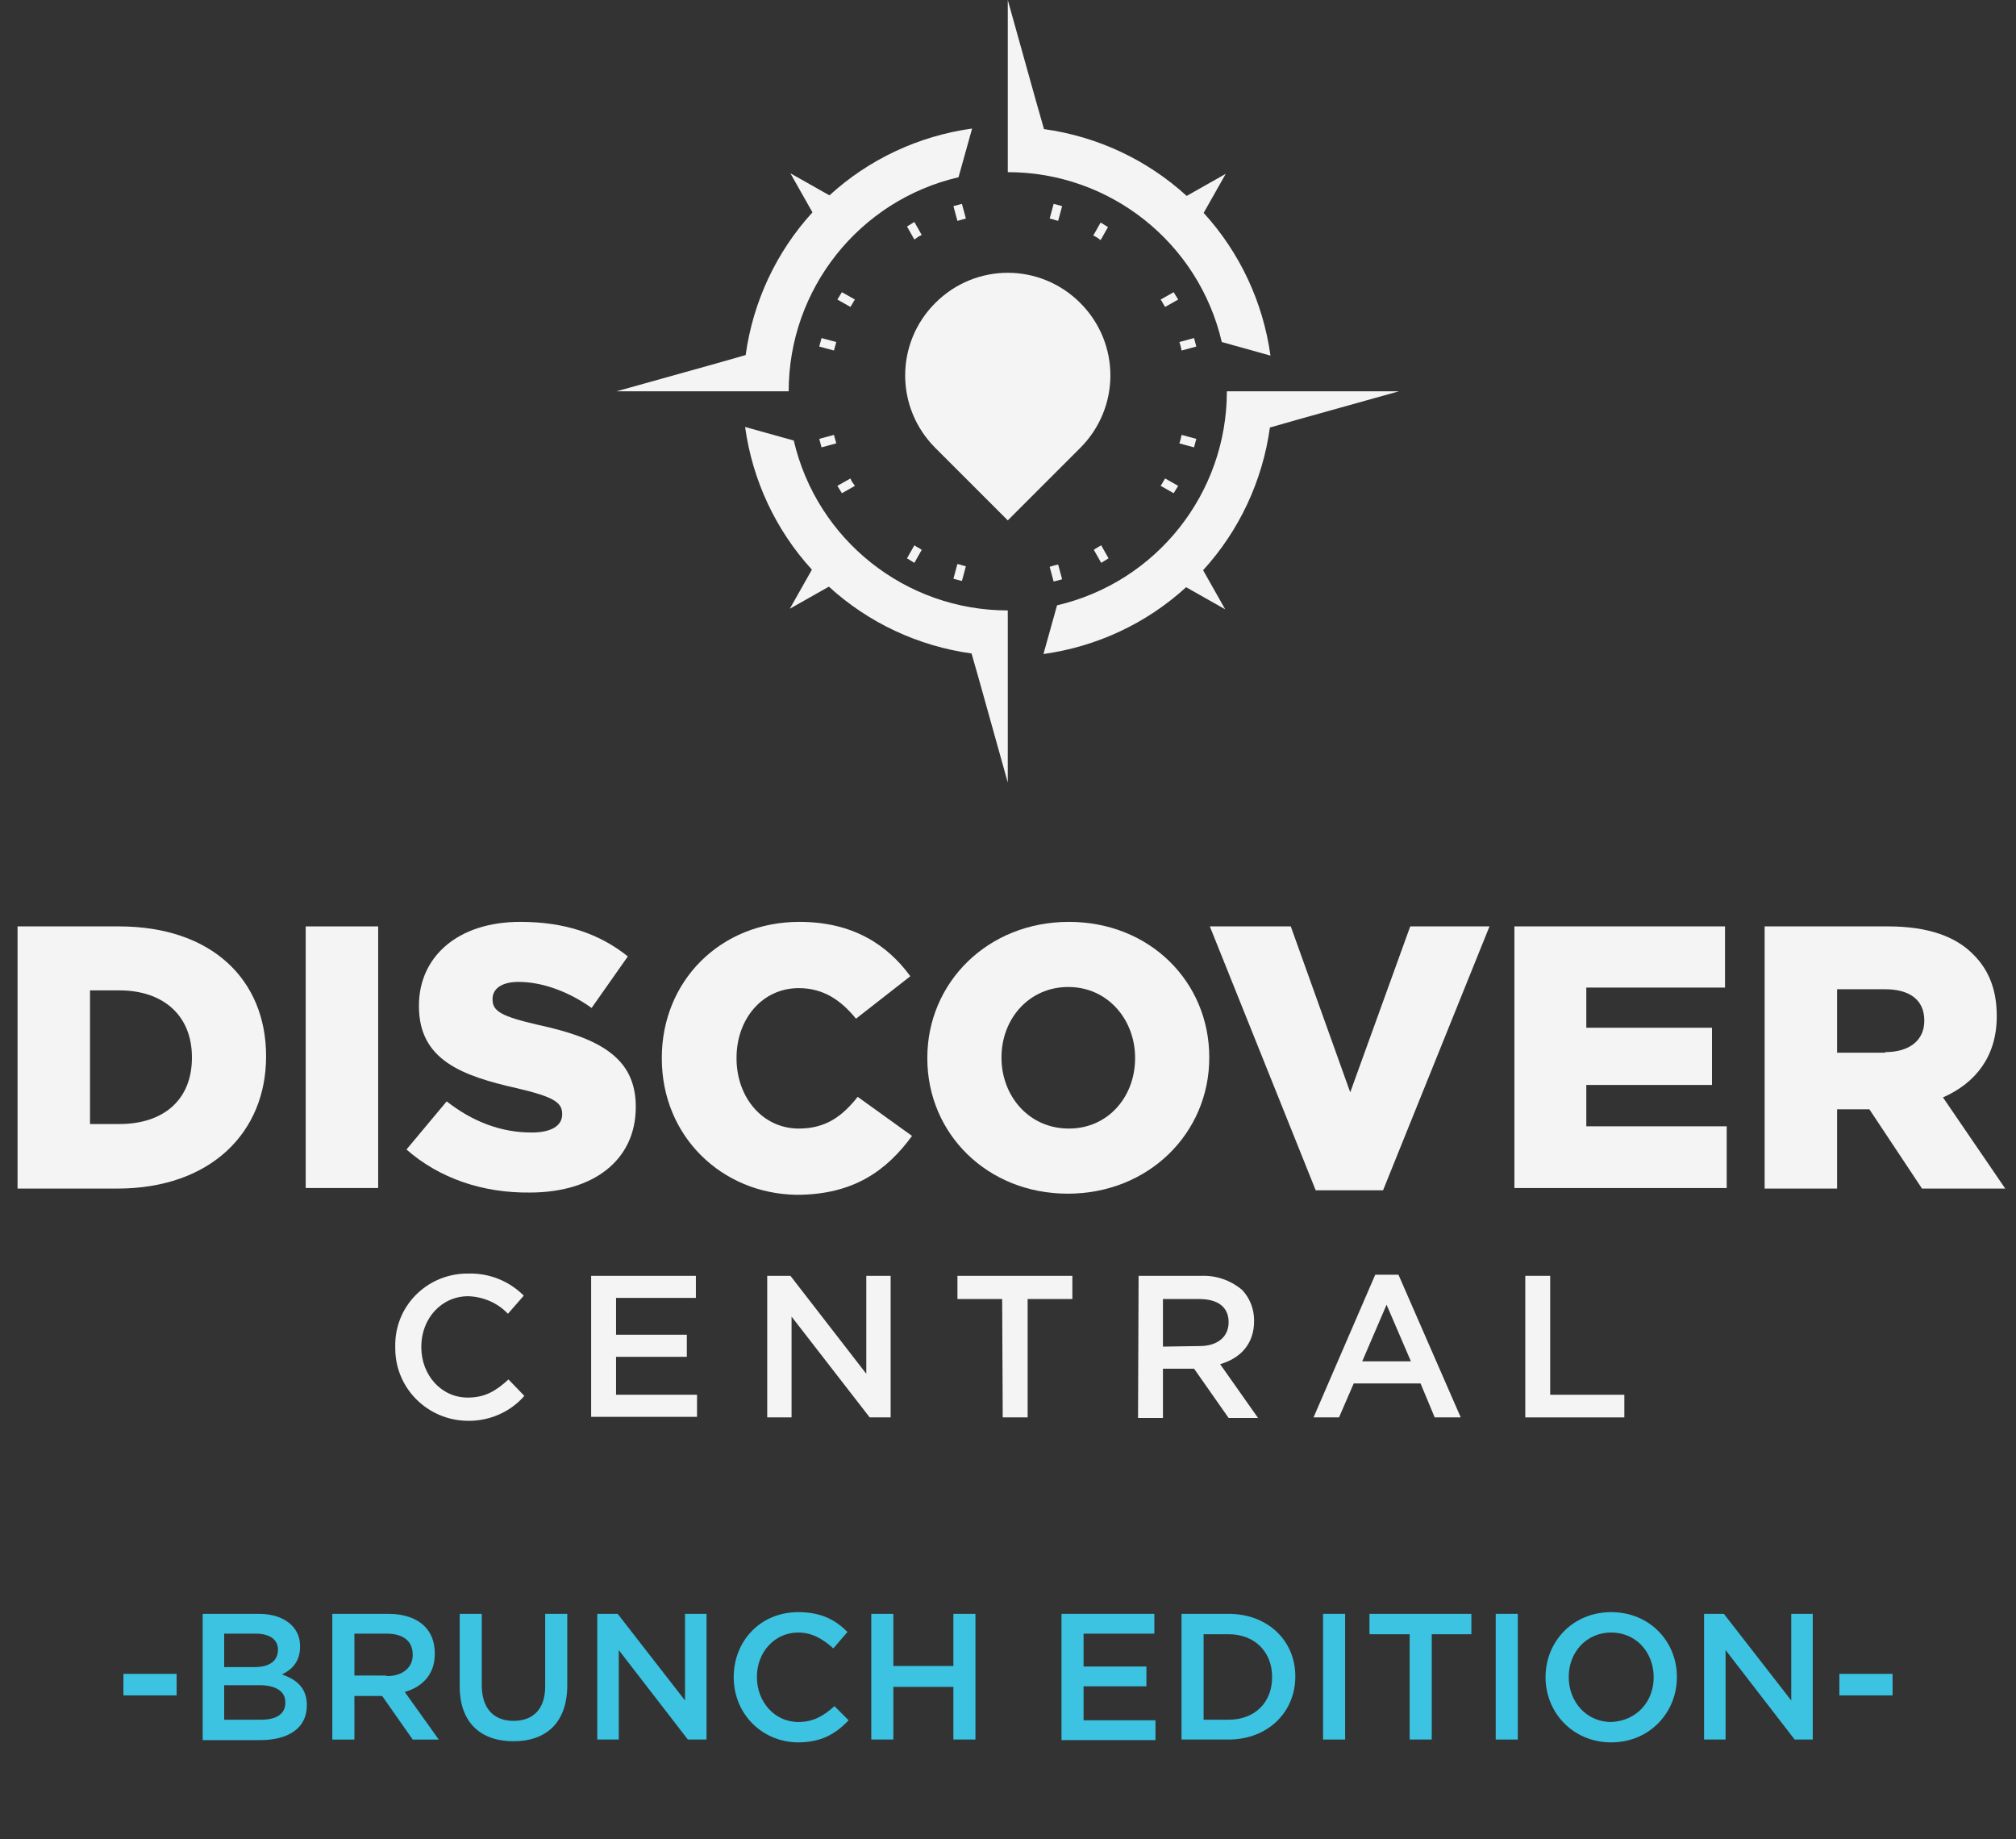
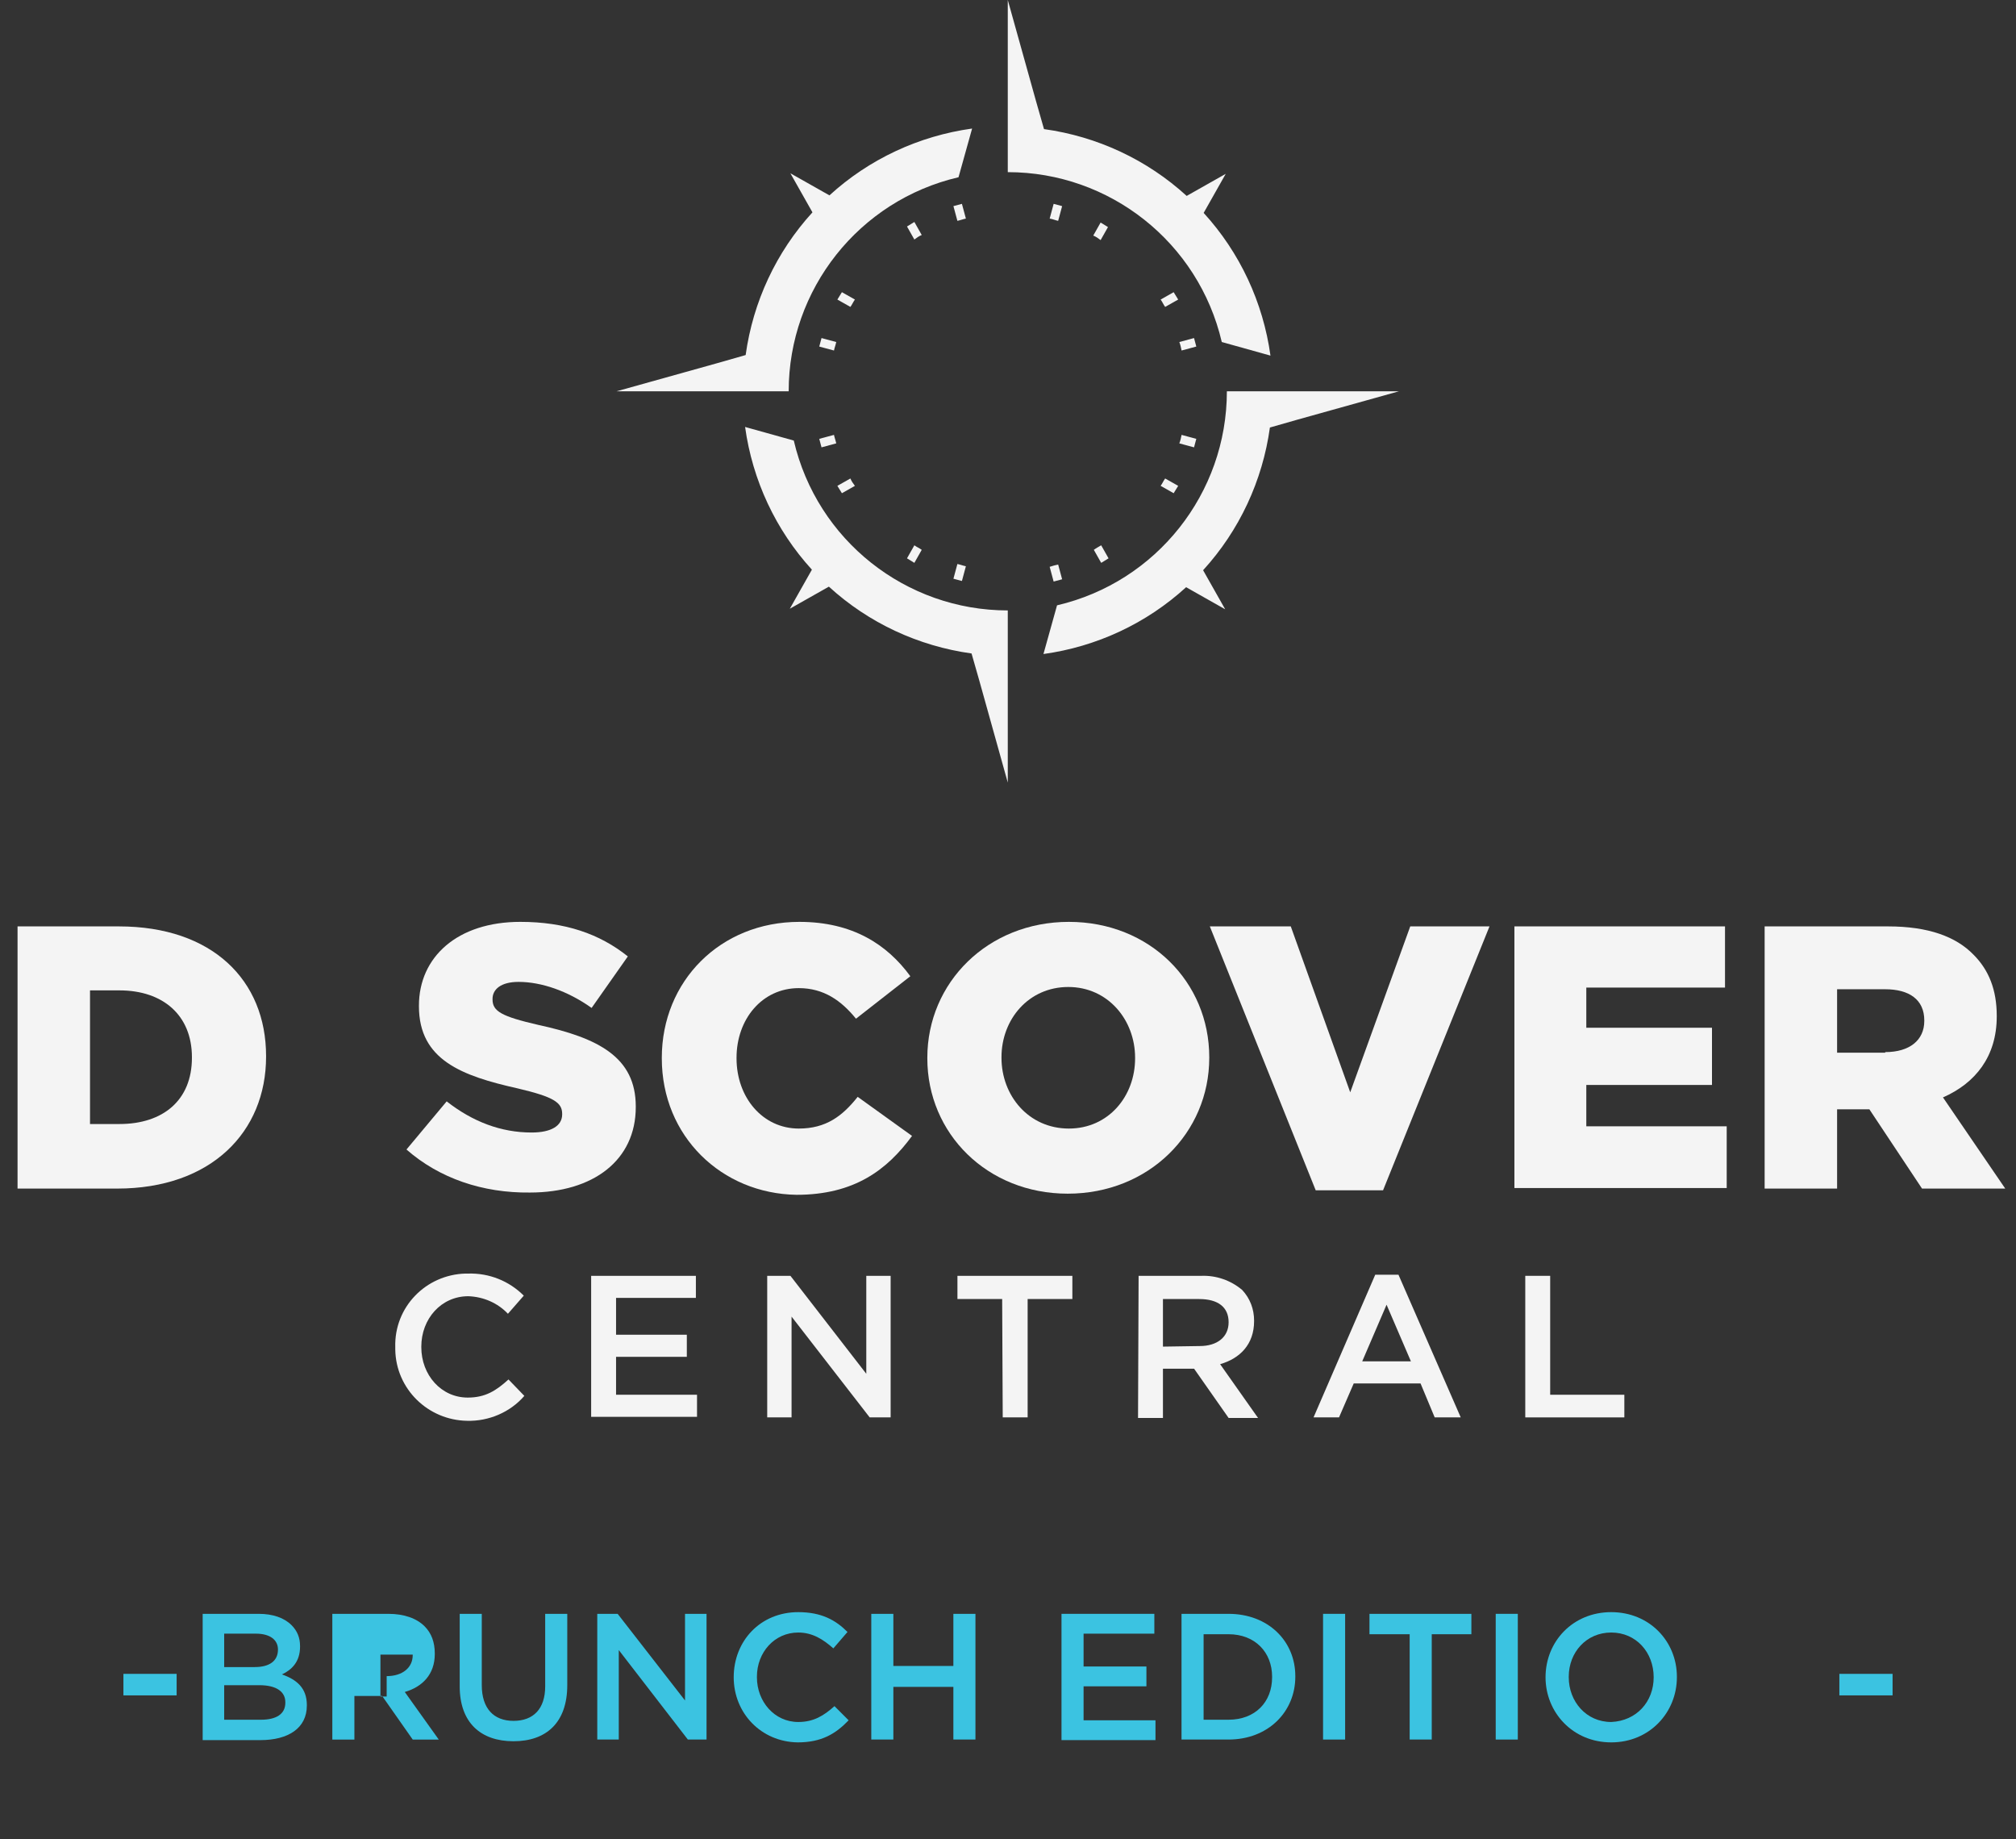
<svg xmlns="http://www.w3.org/2000/svg" version="1.1" id="discover-brunch" x="0px" y="0px" viewBox="0 0 356.1 324.8" style="enable-background:new 0 0 356.1 324.8;" xml:space="preserve">
  <rect x="0" y="0" width="356.1" height="324.8" fill="#333333" stroke="none" />
  <style type="text/css">
	.st0{fill-rule:evenodd;clip-rule:evenodd;fill:#F4F4F4;}
	.st1{fill:#F4F4F4;}
	.st2{fill:#3BC3E1;}
</style>
  <g id="Grupo_2" transform="translate(108.911 0)">
    <g id="Grupo_1">
      <path id="Trazado_1" class="st0" d="M138.2,69.1h-30.4c0,18-12.4,33.7-30,37.8l-2.4,8.6c9.4-1.3,18.2-5.4,25.2-11.8l0,0l6.9,3.9    l-3.9-6.9l0,0c6.4-7,10.5-15.8,11.8-25.2l4.9-1.4L138.2,69.1z M69.1,0v30.4c18,0,33.7,12.4,37.8,30l8.6,2.4    c-1.3-9.4-5.4-18.2-11.8-25.2l0,0l3.9-6.9l-6.9,3.9l0,0c-7-6.4-15.8-10.5-25.2-11.8l-1.4-4.9L69.1,0z M0,69.1h30.4    c0-18,12.4-33.7,30-37.8l2.4-8.6c-9.4,1.3-18.2,5.4-25.2,11.8l0,0l-6.9-3.9l3.9,6.9l0,0c-6.4,7-10.5,15.8-11.8,25.2l-4.9,1.4    L0,69.1z M69.1,138.2v-30.4c-18,0-33.7-12.4-37.8-30l-8.6-2.4c1.3,9.4,5.4,18.2,11.8,25.2l0,0l-3.9,6.9l6.9-3.9l0,0    c7,6.4,15.8,10.5,25.2,11.8l1.4,4.9L69.1,138.2z" />
      <path id="Trazado_2" class="st0" d="M78,99.7l0.7,2.6l-1.5,0.4l-0.7-2.6C77.1,99.9,77.5,99.8,78,99.7L78,99.7z M99.4,60.4l2.6-0.7    l0.4,1.5l-2.6,0.7C99.7,61.4,99.6,60.9,99.4,60.4L99.4,60.4z M36.2,79l-0.4-1.5l2.6-0.7c0.1,0.5,0.3,1,0.4,1.5L36.2,79z     M85.6,96.3l1.3,2.3l-1.3,0.8l-1.3-2.3C84.7,96.8,85.1,96.6,85.6,96.3z M96.1,52.9l2.3-1.3l0.8,1.3l-2.3,1.3    C96.6,53.8,96.4,53.3,96.1,52.9L96.1,52.9z M39.8,87.1l-0.8-1.3l2.3-1.3c0.2,0.5,0.5,0.9,0.8,1.3L39.8,87.1z M51.3,40l1.3-0.8    l1.3,2.3c-0.5,0.2-0.9,0.5-1.3,0.8L51.3,40z M96.9,84.5l2.3,1.3l-0.8,1.3l-2.3-1.3C96.4,85.4,96.6,84.9,96.9,84.5L96.9,84.5z     M84.2,41.6l1.3-2.3l1.3,0.8l-1.3,2.3C85.1,42.1,84.7,41.8,84.2,41.6L84.2,41.6z M52.6,99.4l-1.3-0.8l1.3-2.3    c0.4,0.3,0.9,0.5,1.3,0.8L52.6,99.4z M39,52.9l0.8-1.3l2.3,1.3c-0.3,0.4-0.5,0.9-0.8,1.3L39,52.9z M99.8,76.8l2.6,0.7l-0.4,1.5    l-2.6-0.7C99.6,77.8,99.7,77.3,99.8,76.8L99.8,76.8z M76.5,38.6l0.7-2.6l1.5,0.4L78,39C77.5,38.9,77.1,38.7,76.5,38.6L76.5,38.6z     M61,102.6l-1.5-0.4l0.7-2.6c0.5,0.1,1,0.3,1.5,0.4L61,102.6z M35.8,61.2l0.4-1.5l2.6,0.7c-0.1,0.5-0.3,1-0.4,1.5L35.8,61.2z     M59.5,36.4L61,36l0.7,2.6c-0.5,0.1-1,0.3-1.5,0.4L59.5,36.4z" />
    </g>
-     <path id="Trazado_3" class="st1" d="M69.1,91.9L56.3,79.1c-7.1-7.1-7.1-18.5,0-25.6c7.1-7.1,18.5-7.1,25.6,0   c7.1,7.1,7.1,18.5,0,25.6L69.1,91.9z" />
  </g>
  <g id="Grupo_5" transform="translate(69.819 224.909)">
    <path id="Trazado_12" class="st1" d="M0,13L0,13C-0.2,5.9,5.4,0.2,12.4,0c0.2,0,0.4,0,0.5,0c3.7-0.1,7.2,1.3,9.8,3.9l-2.8,3.2   c-1.8-1.9-4.3-3-7-3.1C8.1,4,4.6,8,4.6,12.9v0.1c0,4.9,3.5,8.9,8.2,8.9c3.1,0,5-1.2,7.2-3.2l2.8,2.9c-2.5,2.9-6.3,4.5-10.1,4.4   C5.8,25.9,0.1,20.4,0,13.4C0,13.3,0,13.1,0,13z" />
    <path id="Trazado_13" class="st1" d="M34.6,0.4h18.5v3.9H39v6.5h12.5v3.9H39v6.7h14.3v3.9H34.6V0.4z" />
    <path id="Trazado_14" class="st1" d="M65.7,0.4h4.1l13.4,17.3V0.4h4.3v25h-3.7L70,7.6v17.8h-4.3V0.4z" />
    <path id="Trazado_15" class="st1" d="M107.2,4.5h-7.9V0.4h20.3v4.1h-7.9v20.9h-4.4L107.2,4.5z" />
    <path id="Trazado_16" class="st1" d="M131.3,0.4h11.1c2.6-0.1,5.2,0.8,7.2,2.5c1.4,1.5,2.1,3.4,2.1,5.4v0.1c0,4.1-2.5,6.6-6,7.6   l6.7,9.5h-5.2l-6.1-8.7h-5.5v8.7h-4.4L131.3,0.4z M142.1,12.8c3.1,0,5.1-1.6,5.1-4.2V8.6c0-2.7-1.9-4.1-5.2-4.1h-6.4v8.4   L142.1,12.8z" />
    <path id="Trazado_17" class="st1" d="M173.1,0.2h4.1l11,25.2h-4.6l-2.5-6h-11.8l-2.6,6h-4.5L173.1,0.2z M179.4,15.5l-4.3-10   l-4.3,10H179.4z" />
    <path id="Trazado_18" class="st1" d="M199.6,0.4h4.4v21h13.1v4h-17.5V0.4z" />
  </g>
  <g>
    <path class="st1" d="M3.1,163.6H21c16.5,0,26,9.5,26,22.9v0.1c0,13.3-9.7,23.3-26.3,23.3H3.1V163.6z M15.9,174.9v23.6h5.2   c7.7,0,12.8-4.2,12.8-11.7v-0.1c0-7.4-5.1-11.8-12.8-11.8H15.9z" />
-     <path class="st1" d="M54,163.6h12.8v46.2H54V163.6z" />
    <path class="st1" d="M71.8,203l7.1-8.5c4.6,3.6,9.6,5.5,15,5.5c3.5,0,5.4-1.2,5.4-3.2v-0.1c0-2-1.5-3-7.9-4.5   c-9.8-2.2-17.4-5-17.4-14.5v-0.1c0-8.6,6.8-14.8,17.9-14.8c7.9,0,14,2.1,19,6.1l-6.4,9.1c-4.2-3-8.9-4.6-12.9-4.6   c-3.1,0-4.6,1.3-4.6,3v0.1c0,2.1,1.6,3,8.1,4.5c10.6,2.3,17.2,5.7,17.2,14.4v0.1c0,9.4-7.5,15.1-18.7,15.1   C85.3,210.7,77.6,208.1,71.8,203z" />
    <path class="st1" d="M116.9,186.9v-0.1c0-13.5,10.3-24,24.3-24c9.4,0,15.5,4,19.6,9.6l-9.6,7.5c-2.6-3.2-5.7-5.4-10.1-5.4   c-6.5,0-11,5.5-11,12.3v0.1c0,6.9,4.6,12.4,11,12.4c4.8,0,7.7-2.2,10.4-5.6l9.6,6.9c-4.4,6-10.2,10.4-20.4,10.4   C127.5,210.8,116.9,200.7,116.9,186.9z" />
    <path class="st1" d="M163.8,186.9v-0.1c0-13.3,10.7-24,25-24c14.3,0,24.8,10.6,24.8,23.9v0.1c0,13.3-10.7,24-25,24   C174.4,210.8,163.8,200.2,163.8,186.9z M200.5,186.9v-0.1c0-6.7-4.8-12.5-11.8-12.5s-11.8,5.7-11.8,12.4v0.1   c0,6.7,4.8,12.5,11.9,12.5C195.8,199.3,200.5,193.6,200.5,186.9z" />
    <path class="st1" d="M213.7,163.6h14.3l10.5,29.3l10.6-29.3h14l-18.8,46.6h-11.9L213.7,163.6z" />
    <path class="st1" d="M267.5,163.6h37.2v10.8h-24.5v7.1h22.2v10.1h-22.2v7.3H305v10.9h-37.5V163.6z" />
    <path class="st1" d="M311.6,163.6h21.9c7.1,0,12,1.8,15.1,5c2.7,2.7,4.1,6.2,4.1,10.8v0.1c0,7.1-3.8,11.8-9.5,14.3l11,16.1h-14.7   l-9.3-14h-5.7v14h-12.8V163.6z M333,185.8c4.3,0,6.9-2.1,6.9-5.5v-0.1c0-3.7-2.7-5.5-6.9-5.5h-8.5v11.2H333z" />
  </g>
  <g>
    <path class="st2" d="M21.8,295.6h9.4v3.8h-9.4V295.6z" />
    <path class="st2" d="M35.8,285h9.9c2.5,0,4.5,0.7,5.8,2c1,1,1.5,2.2,1.5,3.7v0.1c0,2.7-1.5,4.1-3.2,4.9c2.6,0.9,4.4,2.4,4.4,5.4   v0.1c0,4-3.3,6.1-8.2,6.1H35.8V285z M49.1,291.3c0-1.7-1.4-2.8-3.9-2.8h-5.6v5.9H45C47.5,294.4,49.1,293.4,49.1,291.3L49.1,291.3z    M45.8,297.6h-6.2v6.1h6.5c2.7,0,4.3-1,4.3-3v-0.1C50.4,298.8,48.9,297.6,45.8,297.6z" />
-     <path class="st2" d="M58.7,285h9.9c2.8,0,5,0.8,6.4,2.2c1.2,1.2,1.8,2.8,1.8,4.8v0.1c0,3.6-2.2,5.8-5.3,6.7l6,8.4h-4.6l-5.4-7.7   h-4.9v7.7h-3.9V285z M68.3,296c2.8,0,4.6-1.5,4.6-3.7v-0.1c0-2.4-1.7-3.7-4.6-3.7h-5.7v7.4H68.3z" />
+     <path class="st2" d="M58.7,285h9.9c2.8,0,5,0.8,6.4,2.2c1.2,1.2,1.8,2.8,1.8,4.8v0.1c0,3.6-2.2,5.8-5.3,6.7l6,8.4h-4.6l-5.4-7.7   h-4.9v7.7h-3.9V285z M68.3,296c2.8,0,4.6-1.5,4.6-3.7v-0.1h-5.7v7.4H68.3z" />
    <path class="st2" d="M81.2,297.8V285h3.9v12.6c0,4.1,2.1,6.3,5.6,6.3c3.5,0,5.6-2.1,5.6-6.1V285h3.9v12.6c0,6.6-3.7,9.9-9.5,9.9   C84.9,307.5,81.2,304.2,81.2,297.8z" />
    <path class="st2" d="M105.5,285h3.6l11.9,15.3V285h3.8v22.2h-3.3l-12.2-15.8v15.8h-3.8V285z" />
    <path class="st2" d="M129.6,296.2L129.6,296.2c0-6.4,4.7-11.5,11.4-11.5c4.1,0,6.6,1.4,8.7,3.5l-2.5,2.9c-1.8-1.6-3.7-2.8-6.2-2.8   c-4.2,0-7.3,3.5-7.3,7.8v0.1c0,4.3,3.1,7.9,7.3,7.9c2.7,0,4.5-1.1,6.4-2.8l2.5,2.5c-2.3,2.4-4.8,3.9-9,3.9   C134.4,307.6,129.6,302.5,129.6,296.2z" />
    <path class="st2" d="M153.9,285h3.9v9.2h10.6V285h3.9v22.2h-3.9v-9.3h-10.6v9.3h-3.9V285z" />
    <path class="st2" d="M187.5,285h16.4v3.5h-12.5v5.8h11.1v3.5h-11.1v6h12.7v3.5h-16.6V285z" />
    <path class="st2" d="M208.7,285h8.3c7,0,11.8,4.8,11.8,11v0.1c0,6.2-4.8,11.1-11.8,11.1h-8.3V285z M212.6,288.6v15.1h4.4   c4.7,0,7.7-3.1,7.7-7.5v-0.1c0-4.3-3-7.5-7.7-7.5H212.6z" />
    <path class="st2" d="M233.7,285h3.9v22.2h-3.9V285z" />
    <path class="st2" d="M248.9,288.6h-7V285h18v3.6h-7v18.6h-3.9V288.6z" />
    <path class="st2" d="M264.2,285h3.9v22.2h-3.9V285z" />
    <path class="st2" d="M273,296.2L273,296.2c0-6.3,4.8-11.5,11.6-11.5c6.8,0,11.6,5.2,11.6,11.4v0.1c0,6.2-4.8,11.5-11.6,11.5   S273,302.4,273,296.2z M292.1,296.2L292.1,296.2c0-4.4-3.1-7.9-7.5-7.9s-7.5,3.5-7.5,7.8v0.1c0,4.3,3.1,7.9,7.5,7.9   C289.1,303.9,292.1,300.5,292.1,296.2z" />
-     <path class="st2" d="M300.9,285h3.6l11.9,15.3V285h3.8v22.2H317l-12.2-15.8v15.8h-3.8V285z" />
    <path class="st2" d="M324.9,295.6h9.4v3.8h-9.4V295.6z" />
  </g>
</svg>